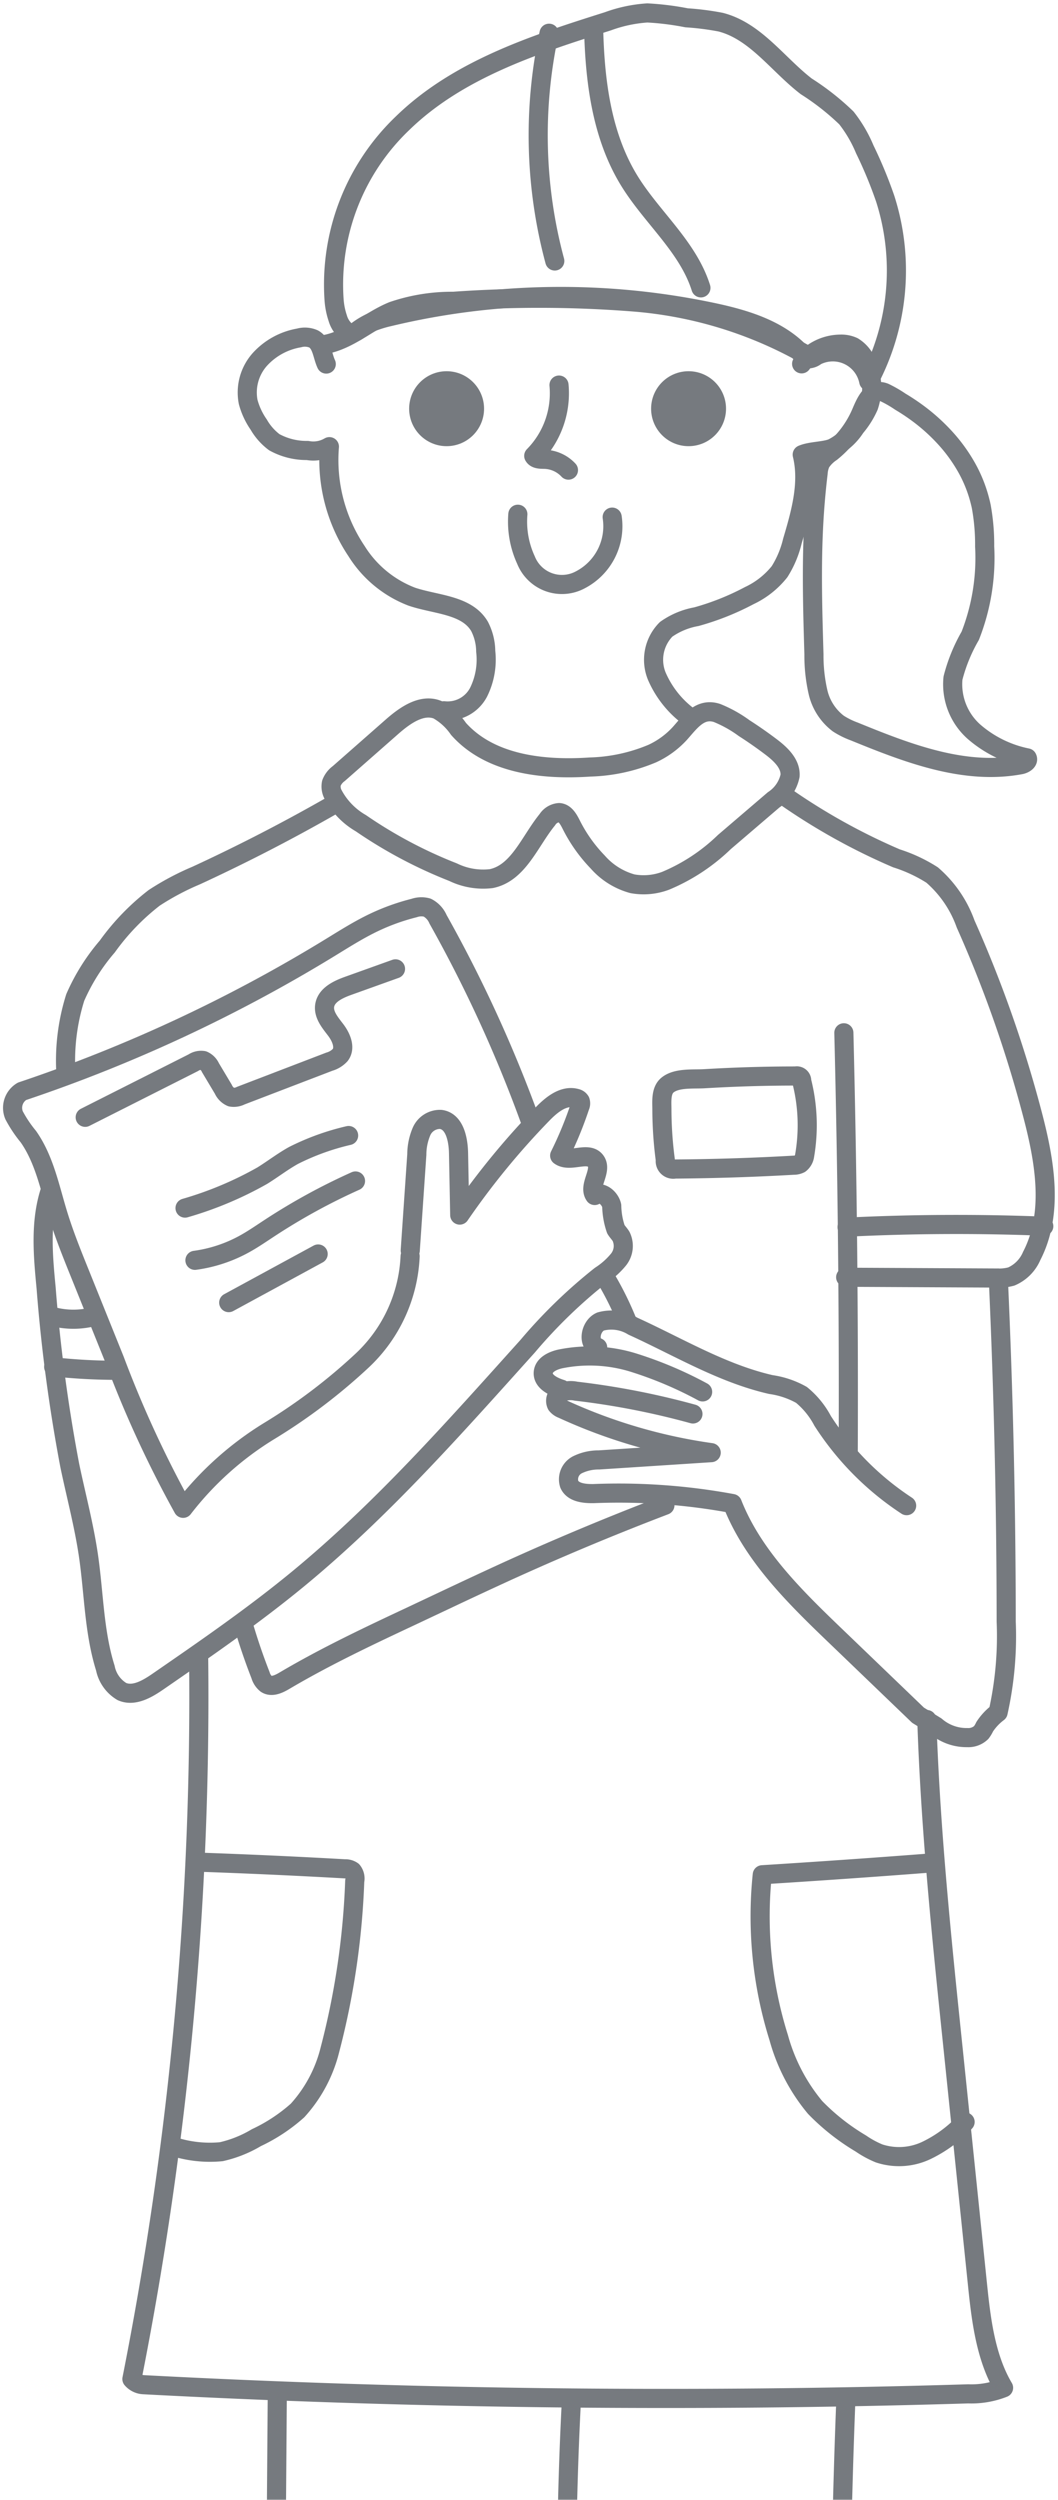
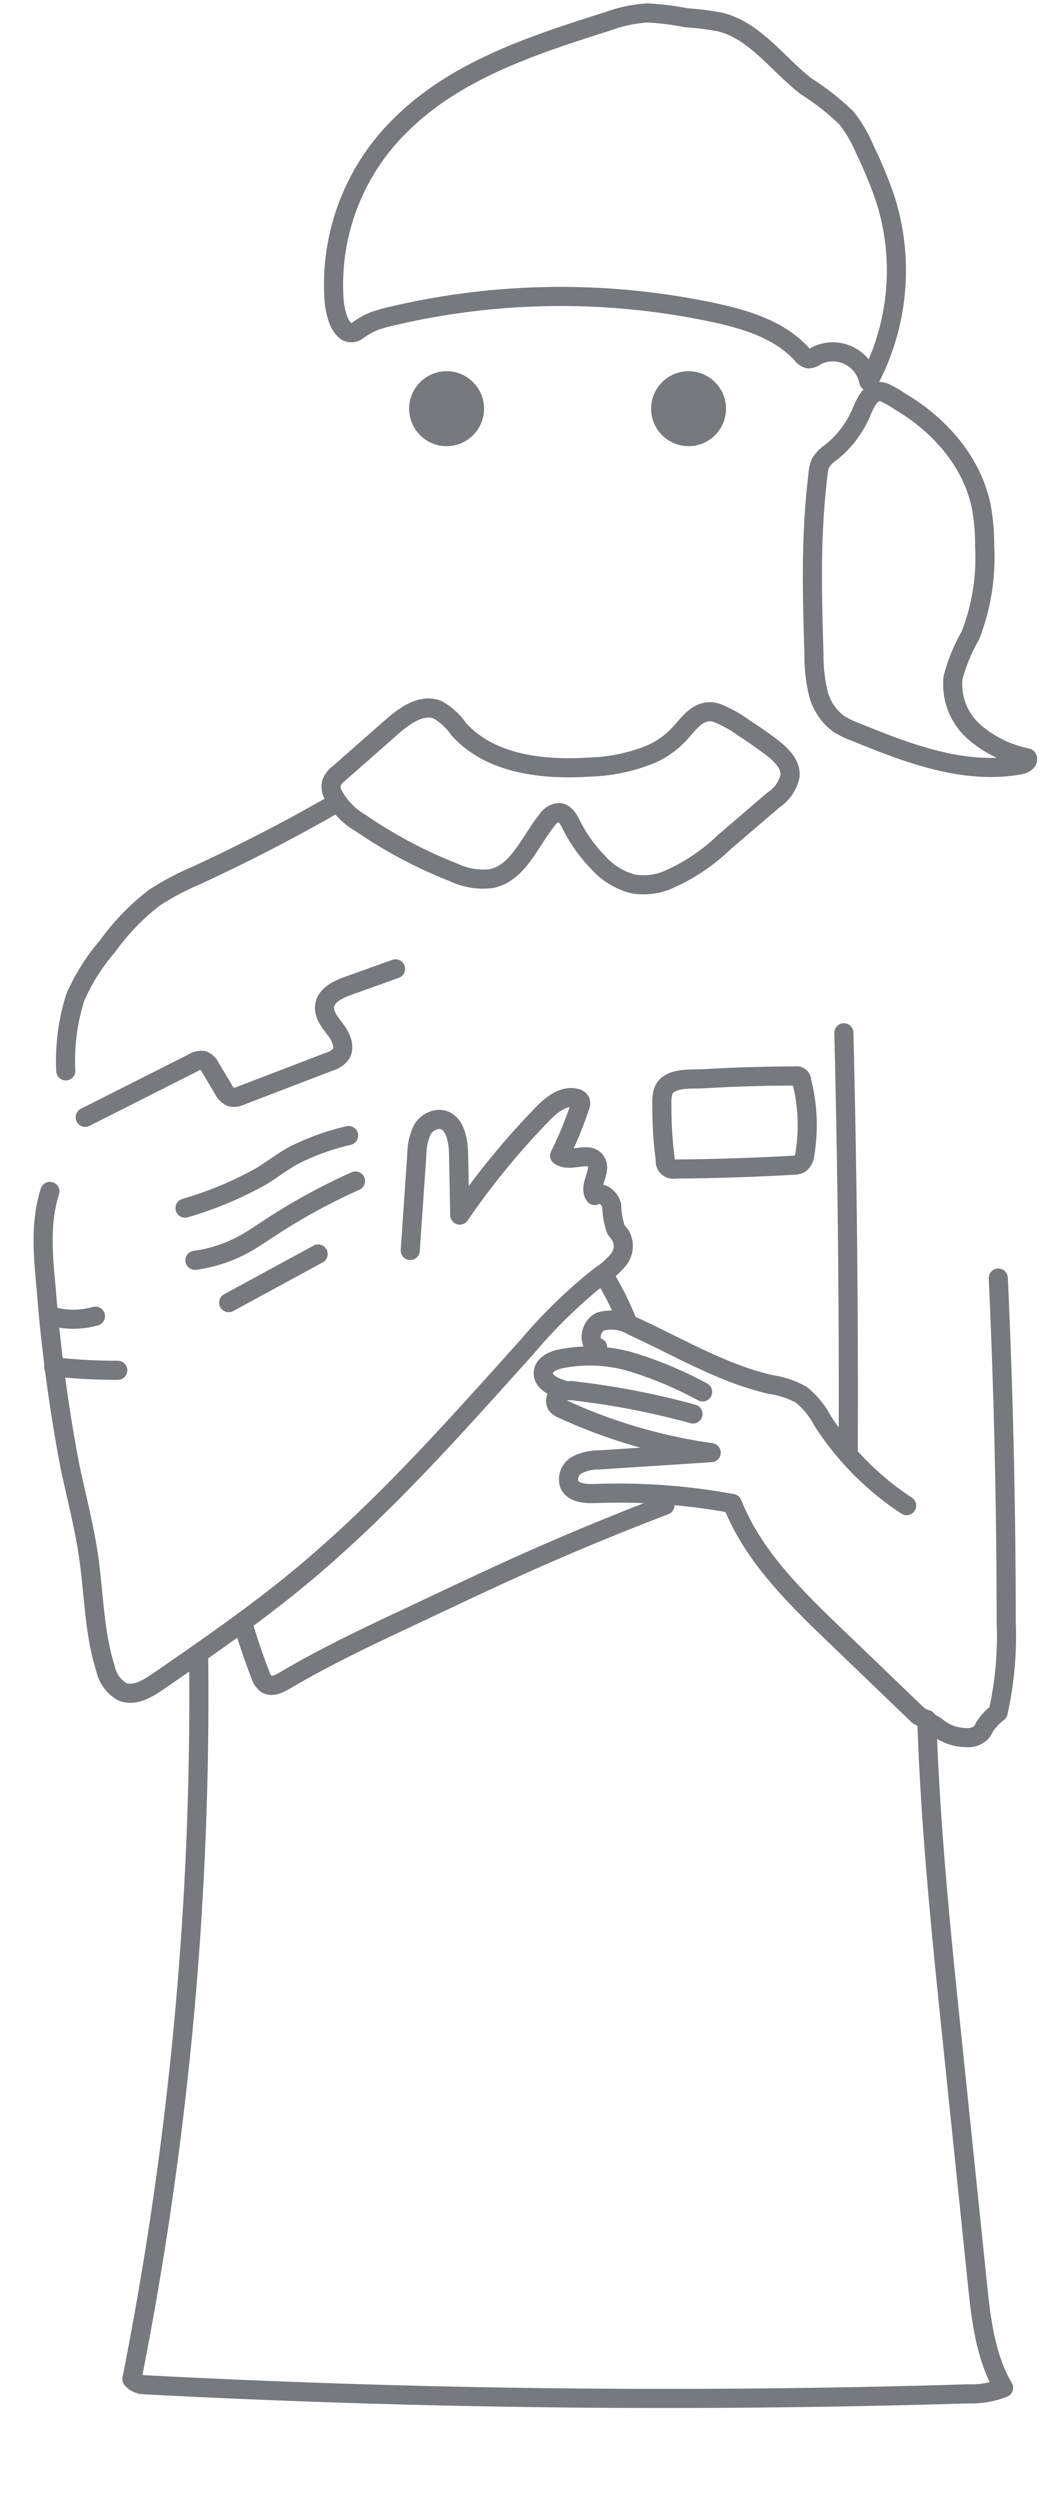
<svg xmlns="http://www.w3.org/2000/svg" height="196" width="83">
  <clipPath id="a">
    <path d="M1257 13372h83v196h-83z" />
  </clipPath>
  <g clip-path="url(#a)" transform="translate(-1257 -13372)">
    <g opacity=".6" stroke="#1a2229" stroke-linecap="round" stroke-linejoin="round" stroke-width="1.5" transform="translate(1258 13373.013)">
-       <path d="M24.595 27.531c-.316-.687-.337-1.612-1-1.972a1.711 1.711 0 00-1.138-.076 5.389 5.389 0 00-3.08 1.694 3.893 3.893 0 00-.907 3.331 5.681 5.681 0 00.825 1.768 4.576 4.576 0 001.222 1.383 5.242 5.242 0 002.607.648 2.474 2.474 0 001.717-.3 12.827 12.827 0 002.128 8.187 8.817 8.817 0 004.325 3.571c1.887.644 4.317.617 5.327 2.336a4.345 4.345 0 01.484 1.957 5.752 5.752 0 01-.559 3.2 2.735 2.735 0 01-2.715 1.458m19.129.398a7.815 7.815 0 01-2.432-3.107 3.391 3.391 0 01.731-3.679 5.913 5.913 0 012.371-.989 20.429 20.429 0 004.144-1.65 6.645 6.645 0 002.38-1.876 7.914 7.914 0 001.008-2.399c.656-2.208 1.317-4.543.772-6.781.649-.281 1.686-.248 2.346-.5a4.583 4.583 0 001.832-1.642 6.782 6.782 0 001.037-1.648 4.6 4.6 0 00-.073-3.129 2.58 2.58 0 00-1.143-1.545 2.206 2.206 0 00-.985-.2 3.843 3.843 0 00-3.06 1.545m-37.47-1.505c1.982-.332 3.531-1.871 5.392-2.629a14.323 14.323 0 014.756-.769 94.969 94.969 0 0114.17.054 32.635 32.635 0 0113.455 4.114M45.566 1.041c.088 4.207.609 8.568 2.821 12.147 1.774 2.869 4.584 5.151 5.6 8.369M42.074 1.593a37.959 37.959 0 00.449 17.856m.331 9.73a6.986 6.986 0 01-1.982 5.55c.152.275.54.263.854.27a2.662 2.662 0 011.869.848m-3.969 3.459a7.2 7.2 0 00.64 3.6 3.037 3.037 0 004.277 1.534 4.735 4.735 0 002.482-4.908" fill="none" />
      <circle cx="2.189" cy="2.189" fill="#1a2229" r="2.189" transform="translate(31.847 28.842)" />
      <circle cx="2.189" cy="2.189" fill="#1a2229" r="2.189" transform="translate(50.829 28.842)" />
      <g fill="none">
        <path d="M50.173 58.07a13.517 13.517 0 01-4.89 1.056c-3.7.248-7.846-.218-10.313-2.989a4.933 4.933 0 00-1.638-1.5c-1.249-.5-2.573.447-3.585 1.336l-4.17 3.666a1.67 1.67 0 00-.578.748 1.319 1.319 0 00.108.848 5.672 5.672 0 002.2 2.294 35.933 35.933 0 007.235 3.84 5.4 5.4 0 003 .507c2.136-.441 3.014-2.927 4.393-4.616a1.209 1.209 0 01.928-.562c.469.033.74.528.951.948a11.838 11.838 0 002.082 2.933 5.577 5.577 0 002.72 1.7 4.894 4.894 0 002.613-.239 14.854 14.854 0 004.592-3.028l3.87-3.312a3.007 3.007 0 001.29-1.887c.065-.934-.726-1.683-1.472-2.249q-1.036-.786-2.133-1.489a9.789 9.789 0 00-2.128-1.187c-1.348-.438-2.129.73-2.919 1.609a6.786 6.786 0 01-2.156 1.573zM31.184 97.031l.515-7.525a4.637 4.637 0 01.378-1.825 1.577 1.577 0 011.5-.926c1.083.14 1.374 1.555 1.395 2.647l.094 4.854a60.349 60.349 0 016.5-7.93c.711-.731 1.653-1.5 2.635-1.226a.486.486 0 01.32.22.572.572 0 01-.027.421 29.692 29.692 0 01-1.589 3.852c.8.594 2.239-.378 2.824.427.553.761-.617 1.934-.076 2.7.479-.408 1.206.192 1.338.806a5.923 5.923 0 00.323 1.84c.12.2.295.367.414.57a1.711 1.711 0 01-.2 1.8 6.034 6.034 0 01-1.422 1.265 39.789 39.789 0 00-5.71 5.535c-5.726 6.359-11.415 12.819-18.025 18.259-3.511 2.888-7.26 5.471-11 8.05-.837.576-1.876 1.177-2.807.769a2.768 2.768 0 01-1.3-1.841c-.889-2.832-.894-5.854-1.321-8.791-.348-2.392-.977-4.734-1.471-7.1a127.608 127.608 0 01-1.855-13.927c-.243-2.528-.477-5.138.3-7.555" />
-         <path d="M40.557 86.738a106.35 106.35 0 00-7.194-15.675 1.841 1.841 0 00-.85-.917 1.744 1.744 0 00-1.028.036 16.9 16.9 0 00-3.274 1.192c-1.142.556-2.218 1.238-3.3 1.9A118.494 118.494 0 01.724 84.553a1.506 1.506 0 00-.618 1.88 9.922 9.922 0 001.119 1.673c1.254 1.783 1.681 3.994 2.319 6.079.488 1.595 1.113 3.143 1.738 4.69L8 105.62a87.241 87.241 0 005.368 11.627 25.021 25.021 0 016.795-6.088 44.651 44.651 0 007.293-5.539 11.918 11.918 0 003.718-8.134" />
        <path d="M5.684 86.59l8.483-4.282a1.1 1.1 0 01.781-.173 1.1 1.1 0 01.559.558l1.015 1.7a1.205 1.205 0 00.614.613 1.2 1.2 0 00.751-.114l6.952-2.665a1.847 1.847 0 00.851-.521c.434-.568.081-1.392-.351-1.962s-.969-1.187-.87-1.9c.119-.84 1.045-1.275 1.843-1.562l3.715-1.332M13.516 93.708a28.017 28.017 0 006.064-2.546c.828-.513 1.6-1.113 2.456-1.586a19.18 19.18 0 014.313-1.558m-12.056 9.785a11.123 11.123 0 003.8-1.239c.707-.382 1.369-.841 2.042-1.282a48.476 48.476 0 016.754-3.7m-9.946 9.537l7.016-3.813m19.083 10.601c-.668-.207-1.478-.611-1.424-1.309.047-.6.723-.921 1.309-1.058a11.6 11.6 0 015.8.293 30.576 30.576 0 015.394 2.286" />
        <path d="M45.888 104.633c-.828-.291-.581-1.684.225-2.032a3.21 3.21 0 012.527.36c3.577 1.628 7 3.706 10.835 4.582a6.845 6.845 0 012.4.811 6.606 6.606 0 011.659 2.034 22.48 22.48 0 006.592 6.65m-4.925-37.075q.409 16.472.342 32.951M51.194 89.939a.629.629 0 00.755.706q4.658-.034 9.311-.3a1.049 1.049 0 00.5-.114.994.994 0 00.363-.639 14.047 14.047 0 00-.229-5.841.385.385 0 00-.472-.4q-3.589 0-7.174.214c-.863.051-2.169-.091-2.886.5-.527.434-.437 1.294-.436 1.9a30.574 30.574 0 00.268 3.974z" />
-         <path d="M60.444 61.329a49.01 49.01 0 008.882 4.956 11.849 11.849 0 012.8 1.308 9.128 9.128 0 012.626 3.837 96.99 96.99 0 015.268 15.013c.95 3.639 1.646 7.68-.084 11.018a3.046 3.046 0 01-1.6 1.611 3.675 3.675 0 01-1.168.119l-11.825-.061m.111-3.928q7.707-.38 15.43-.075" />
        <path d="M77.316 99.196q.614 13.457.62 26.933a27.415 27.415 0 01-.635 7.123 4.428 4.428 0 00-1.053 1.121 2.429 2.429 0 01-.27.451 1.45 1.45 0 01-1.09.4 3.682 3.682 0 01-2.469-.892l-1.4-.864-5.666-5.445c-3.431-3.3-7.157-6.722-8.9-11.151a48.913 48.913 0 00-10.885-.779c-.725.011-1.616-.073-1.91-.736a1.281 1.281 0 01.615-1.511 3.736 3.736 0 011.72-.393l8.8-.571a41.818 41.818 0 01-11.675-3.426 1.035 1.035 0 01-.457-.324.727.727 0 01.365-.978 2.059 2.059 0 011.161-.092 61.313 61.313 0 019.174 1.787m-6.874-10.7a24.769 24.769 0 011.757 3.554" />
        <path d="M18.078 126.332q.589 2.027 1.361 4a1.348 1.348 0 00.449.682c.427.277.984.011 1.422-.248 3.216-1.9 6.605-3.5 9.989-5.085l3.162-1.491a431.898 431.898 0 014.082-1.9q6.223-2.842 12.62-5.282M3.211 106.155a45.407 45.407 0 005.029.27m-5.153-4.227a6.352 6.352 0 003.4-.017m18.751-40.149q-5.295 3.038-10.845 5.6a20.692 20.692 0 00-3.3 1.753 18.277 18.277 0 00-3.674 3.81 15.835 15.835 0 00-2.516 4 16.532 16.532 0 00-.743 5.755m71.824-44.227a16.6 16.6 0 01.262 3.114 16.686 16.686 0 01-1.131 7 13.1 13.1 0 00-1.353 3.314 4.972 4.972 0 001.65 4.21 9.108 9.108 0 004.172 2.049c.139.256-.23.484-.517.537-4.425.826-8.883-.908-13.052-2.609a6.362 6.362 0 01-1.246-.617 4.308 4.308 0 01-1.594-2.458 12.809 12.809 0 01-.321-2.967c-.1-3.391-.2-6.787-.021-10.175q.106-2.016.347-4.022a2.383 2.383 0 01.2-.826 2.861 2.861 0 01.827-.83 7.98 7.98 0 002.331-3.049c.32-.738.812-2.041 1.855-1.627a9.364 9.364 0 011.236.712q.639.38 1.242.816a14.87 14.87 0 012.226 1.973 12.632 12.632 0 011.731 2.373 10.718 10.718 0 011.072 2.715c.033.122.06.244.084.367zM25.21 22.514a17.483 17.483 0 015.368-13.863C34.913 4.429 40.911 2.483 46.683.659a11.081 11.081 0 013.1-.658 21.867 21.867 0 013.076.382 21.571 21.571 0 012.67.34c2.74.7 4.478 3.308 6.719 5.033a19.751 19.751 0 013.153 2.479 10.486 10.486 0 011.44 2.461 34.336 34.336 0 011.6 3.86 18.47 18.47 0 01-1.289 14.327 2.875 2.875 0 00-4.137-1.989.986.986 0 01-.6.229.892.892 0 01-.5-.351c-1.756-1.939-4.421-2.744-6.98-3.289a57.653 57.653 0 00-25.383.335 9.71 9.71 0 00-1.31.393 6.158 6.158 0 00-1.135.651.809.809 0 01-.941.11 2.133 2.133 0 01-.671-1.04 5.77 5.77 0 01-.285-1.418z" />
        <path d="M14.582 128.785a274.834 274.834 0 01-5.234 56.73 1.282 1.282 0 00.908.445q32.319 1.7 64.7.717a6.85 6.85 0 002.774-.474c-1.373-2.318-1.744-5.194-2.023-7.872l-1.915-18.518c-.9-8.651-1.8-17.312-2.083-26.005" />
-         <path d="M72.2 145.04q-6.7.518-13.4.937a31.729 31.729 0 001.293 12.78 14.552 14.552 0 002.853 5.466 17.331 17.331 0 003.591 2.828 7.594 7.594 0 001.429.775 5 5 0 003.7-.228 10.2 10.2 0 003.046-2.238m-60.27-20.375q5.813.2 11.62.528a.931.931 0 01.582.168.943.943 0 01.185.789 60.776 60.776 0 01-1.947 13.227 10.992 10.992 0 01-2.54 4.763 13.365 13.365 0 01-3.232 2.132 9.378 9.378 0 01-2.752 1.1 9.367 9.367 0 01-3.874-.445m8.27 19.343l-.168 22.4m23.212-21.224q-.523 10.471-.255 20.962m21.8-21.22q-.4 10.408-.433 20.827" />
      </g>
    </g>
  </g>
</svg>